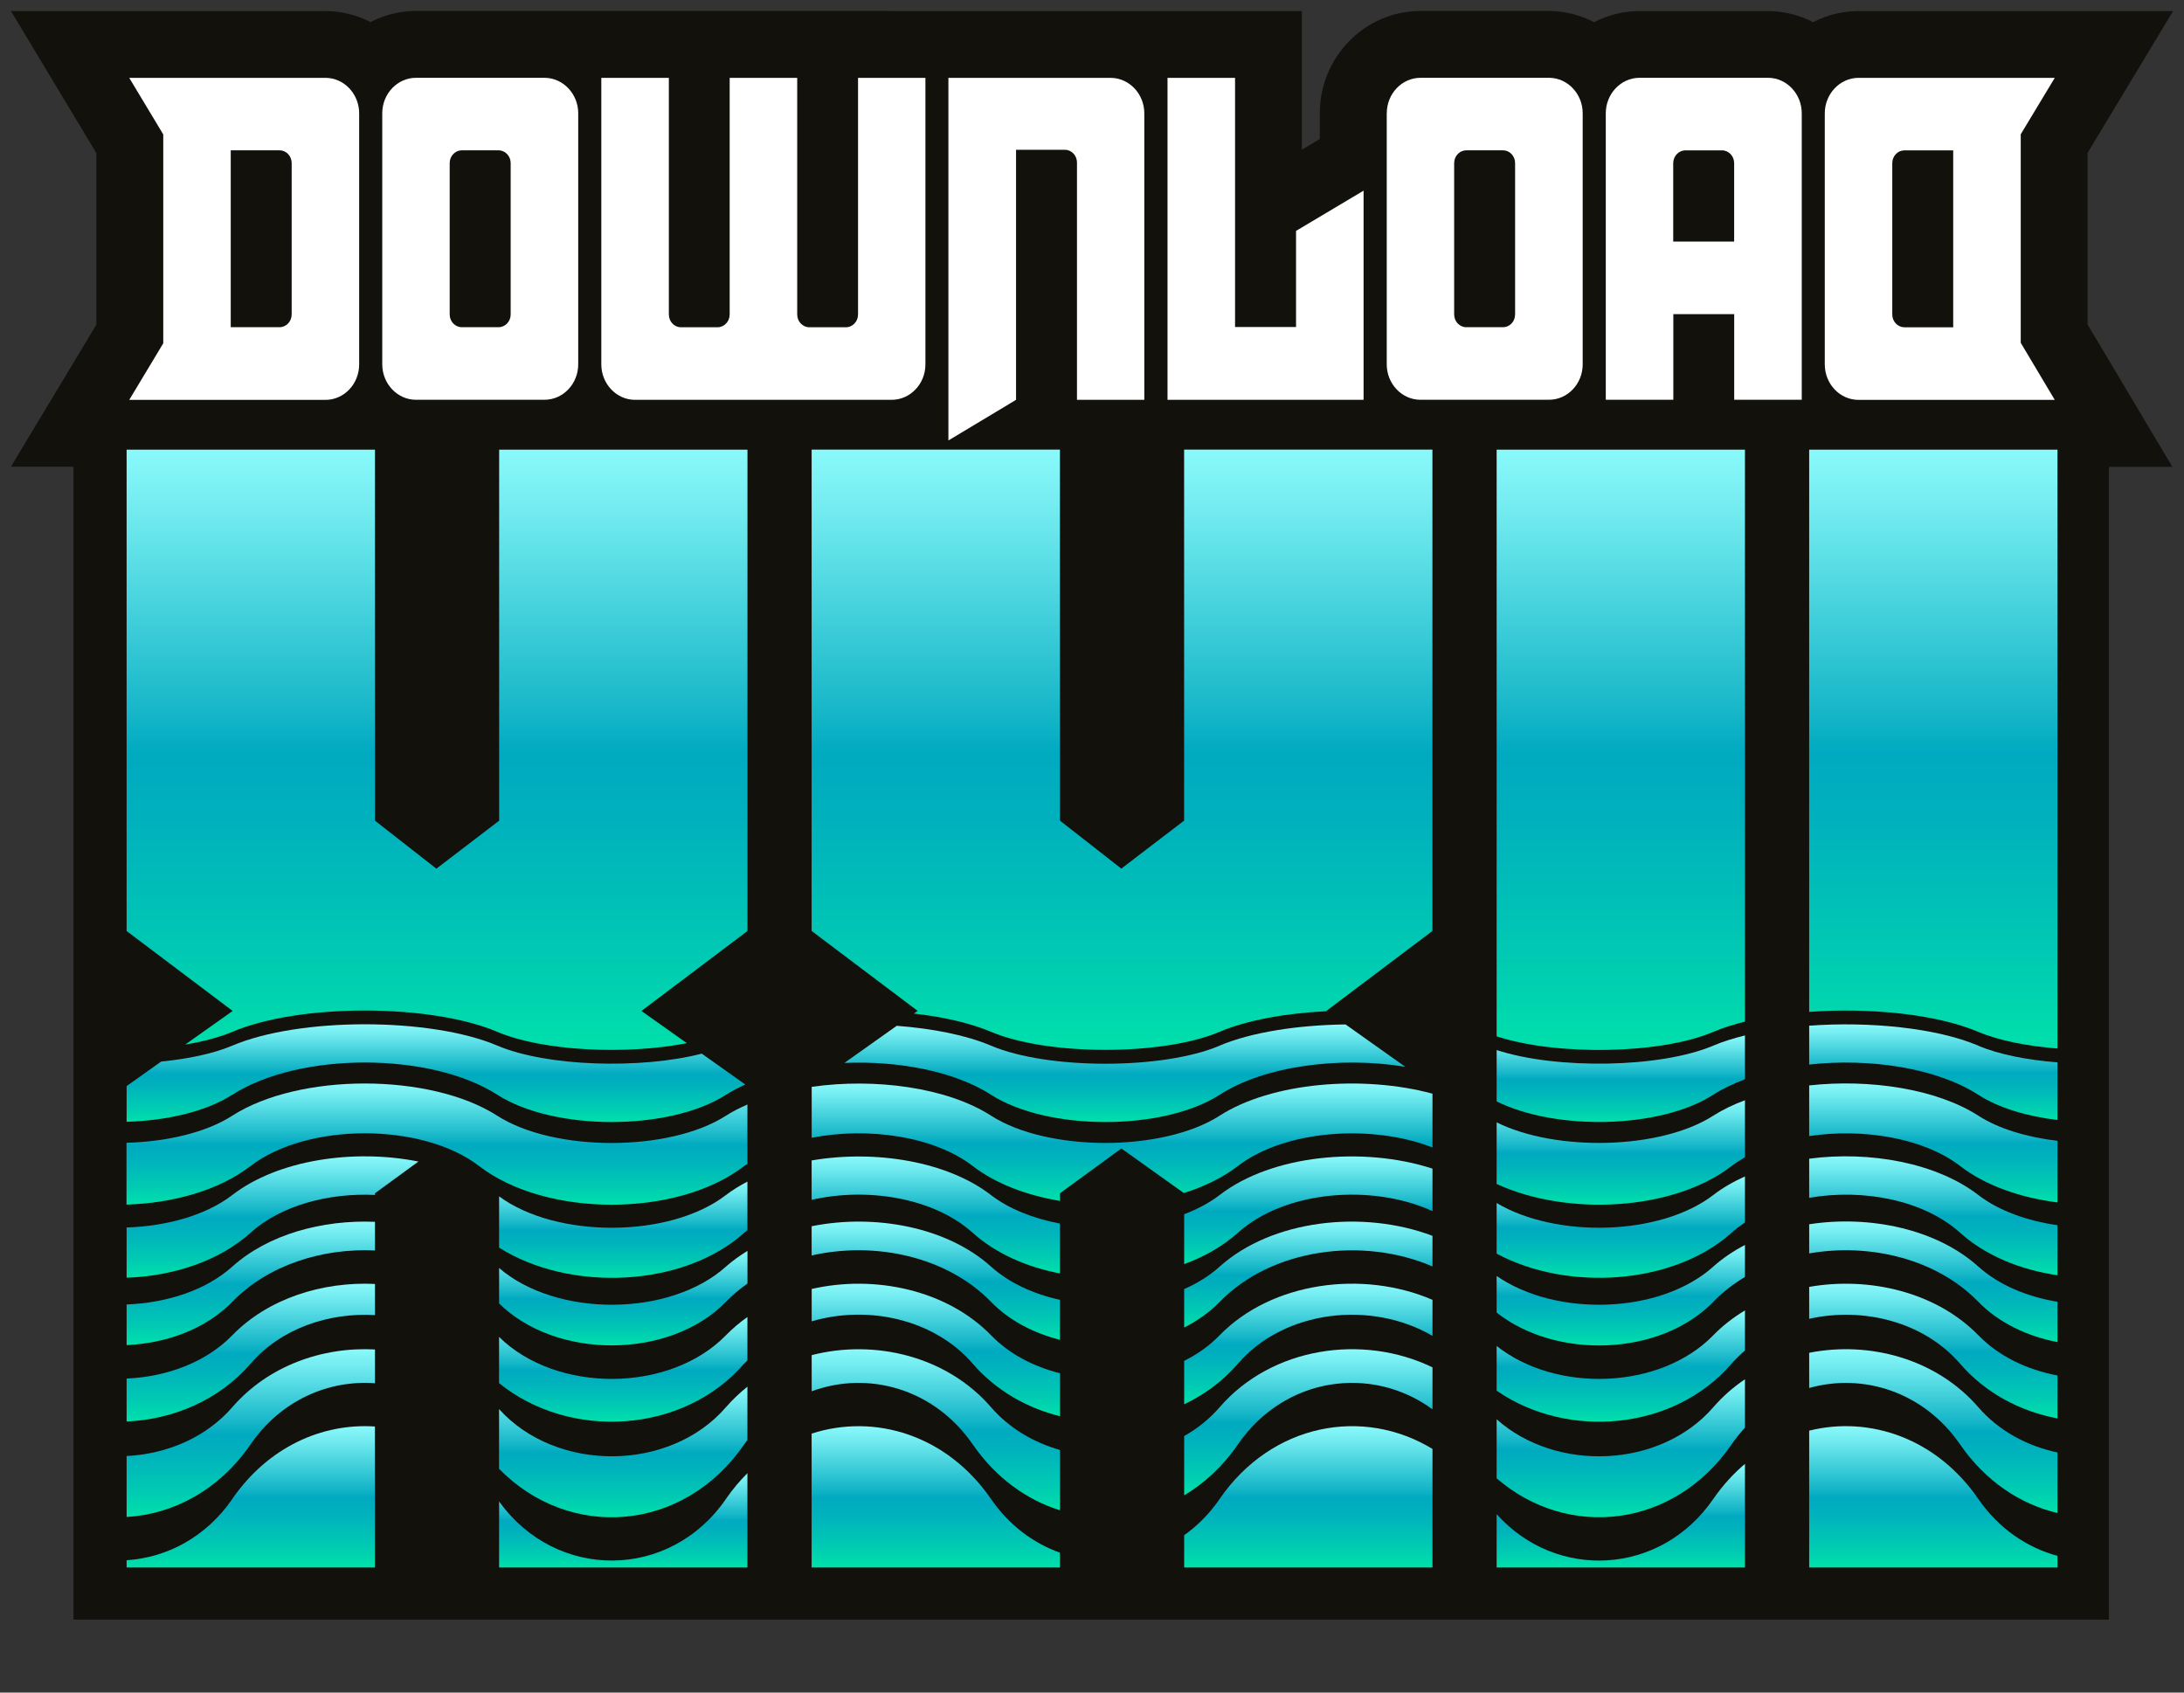
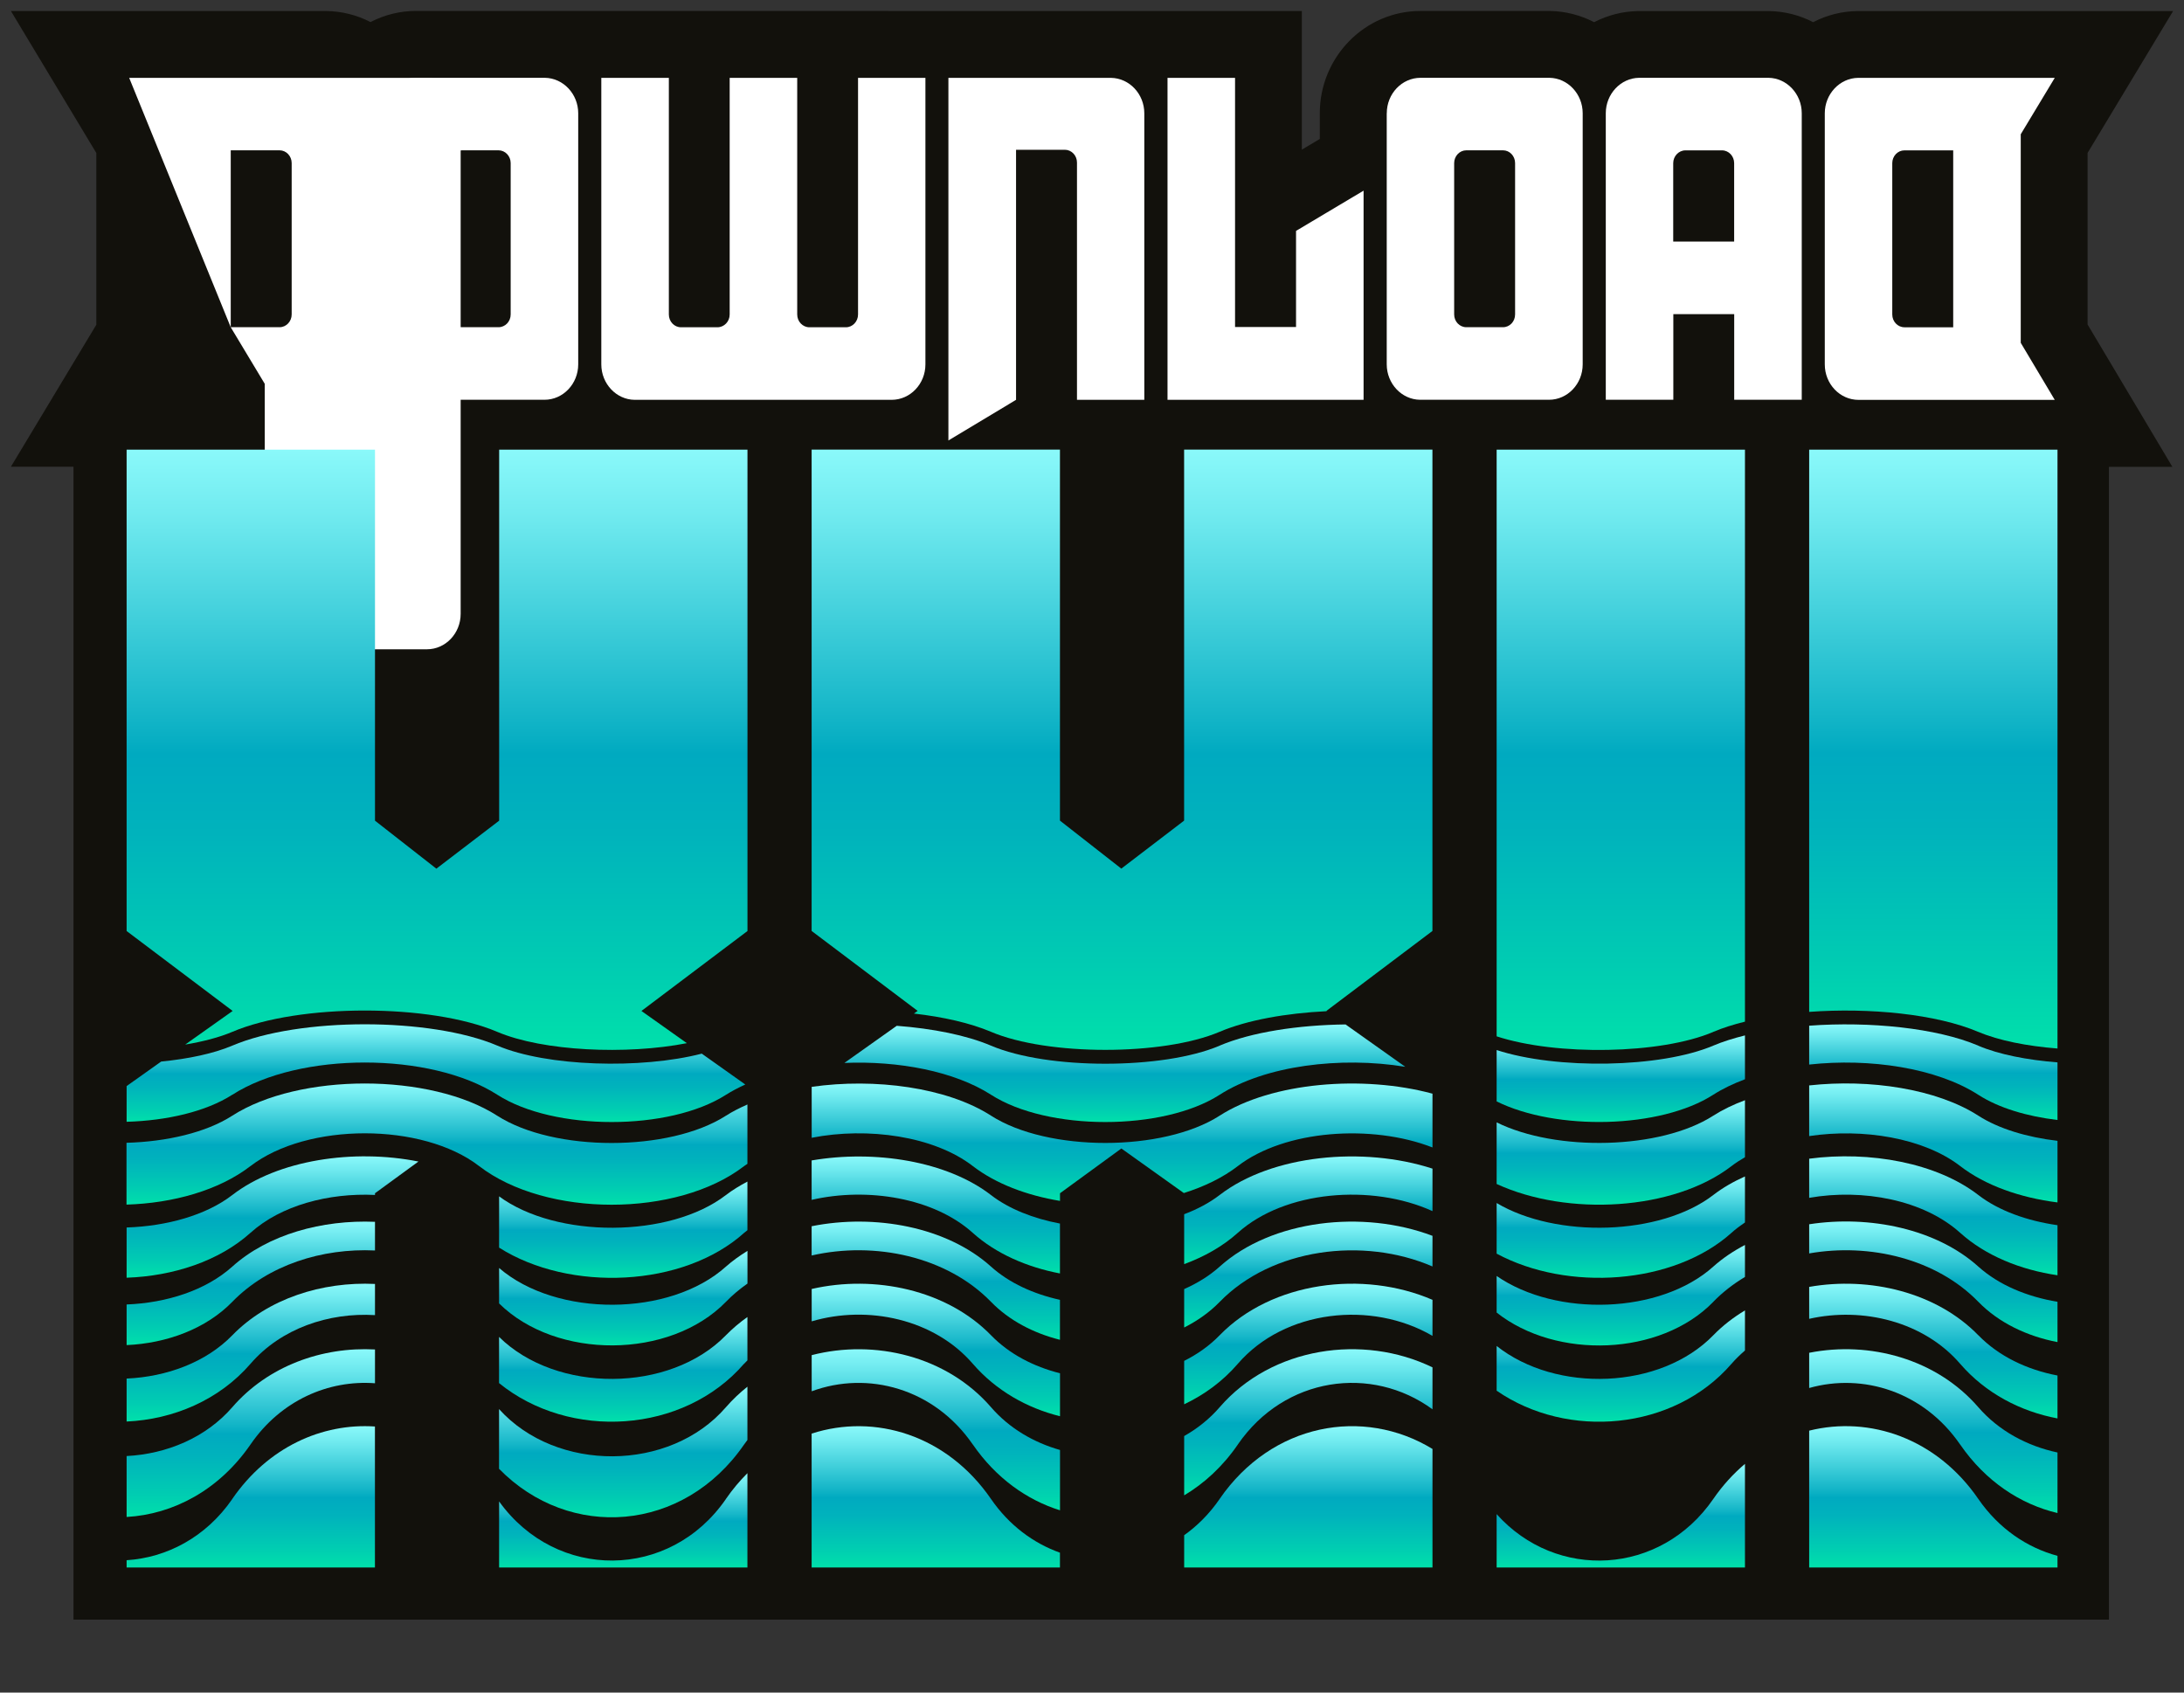
<svg xmlns="http://www.w3.org/2000/svg" id="Layer_1" viewBox="0 0 400 310">
  <rect x="0" y="0" width="400" height="310" fill="#333333" stroke="none" />
  <defs>
    <style>.cls-1{fill:url(#linear-gradient);}.cls-1,.cls-2,.cls-3,.cls-4,.cls-5,.cls-6,.cls-7,.cls-8,.cls-9,.cls-10,.cls-11,.cls-12,.cls-13,.cls-14,.cls-15,.cls-16,.cls-17,.cls-18,.cls-19,.cls-20,.cls-21,.cls-22,.cls-23,.cls-24,.cls-25,.cls-26,.cls-27,.cls-28,.cls-29,.cls-30,.cls-31,.cls-32,.cls-33,.cls-34,.cls-35,.cls-36,.cls-37,.cls-38,.cls-39,.cls-40,.cls-41,.cls-42,.cls-43,.cls-44{stroke-width:0px;}.cls-2{fill:url(#linear-gradient-38);}.cls-3{fill:url(#linear-gradient-33);}.cls-4{fill:url(#linear-gradient-29);}.cls-5{fill:url(#linear-gradient-32);}.cls-6{fill:url(#linear-gradient-30);}.cls-7{fill:url(#linear-gradient-31);}.cls-8{fill:url(#linear-gradient-36);}.cls-9{fill:url(#linear-gradient-39);}.cls-10{fill:url(#linear-gradient-34);}.cls-11{fill:url(#linear-gradient-37);}.cls-12{fill:url(#linear-gradient-35);}.cls-13{fill:url(#linear-gradient-28);}.cls-14{fill:url(#linear-gradient-25);}.cls-15{fill:url(#linear-gradient-11);}.cls-16{fill:url(#linear-gradient-12);}.cls-17{fill:url(#linear-gradient-13);}.cls-18{fill:url(#linear-gradient-10);}.cls-19{fill:url(#linear-gradient-17);}.cls-20{fill:url(#linear-gradient-16);}.cls-21{fill:url(#linear-gradient-19);}.cls-22{fill:url(#linear-gradient-15);}.cls-23{fill:url(#linear-gradient-23);}.cls-24{fill:url(#linear-gradient-21);}.cls-25{fill:url(#linear-gradient-18);}.cls-26{fill:url(#linear-gradient-14);}.cls-27{fill:url(#linear-gradient-22);}.cls-28{fill:url(#linear-gradient-20);}.cls-29{fill:url(#linear-gradient-27);}.cls-30{fill:url(#linear-gradient-24);}.cls-31{fill:url(#linear-gradient-26);}.cls-32{fill:url(#linear-gradient-42);}.cls-33{fill:url(#linear-gradient-40);}.cls-34{fill:url(#linear-gradient-41);}.cls-35{fill:url(#linear-gradient-4);}.cls-36{fill:url(#linear-gradient-2);}.cls-37{fill:url(#linear-gradient-3);}.cls-38{fill:url(#linear-gradient-8);}.cls-39{fill:url(#linear-gradient-9);}.cls-40{fill:url(#linear-gradient-7);}.cls-41{fill:url(#linear-gradient-5);}.cls-42{fill:url(#linear-gradient-6);}.cls-43{fill:#12110c;}.cls-44{fill:#fff;}</style>
    <linearGradient id="linear-gradient" x1="80.03" y1="204.55" x2="80.03" y2="180.06" gradientTransform="translate(0 402) scale(1 -1)" gradientUnits="userSpaceOnUse">
      <stop offset="0" stop-color="#95ffff" />
      <stop offset=".14" stop-color="#70eaef" />
      <stop offset=".44" stop-color="#15b6c8" />
      <stop offset=".5" stop-color="#00aac0" />
      <stop offset=".62" stop-color="#00b3bc" />
      <stop offset=".82" stop-color="#00ccb2" />
      <stop offset=".94" stop-color="#00dfab" />
    </linearGradient>
    <linearGradient id="linear-gradient-2" x1="114.14" y1="161.64" x2="114.14" y2="140.49" gradientTransform="translate(0 402) scale(1 -1)" gradientUnits="userSpaceOnUse">
      <stop offset="0" stop-color="#95ffff" />
      <stop offset=".14" stop-color="#70eaef" />
      <stop offset=".44" stop-color="#15b6c8" />
      <stop offset=".5" stop-color="#00aac0" />
      <stop offset=".62" stop-color="#00b3bc" />
      <stop offset=".82" stop-color="#00ccb2" />
      <stop offset=".94" stop-color="#00dfab" />
    </linearGradient>
    <linearGradient id="linear-gradient-3" x1="49.91" y1="191.2" x2="49.91" y2="166.69" gradientTransform="translate(0 402) scale(1 -1)" gradientUnits="userSpaceOnUse">
      <stop offset="0" stop-color="#95ffff" />
      <stop offset=".14" stop-color="#70eaef" />
      <stop offset=".44" stop-color="#15b6c8" />
      <stop offset=".5" stop-color="#00aac0" />
      <stop offset=".62" stop-color="#00b3bc" />
      <stop offset=".82" stop-color="#00ccb2" />
      <stop offset=".94" stop-color="#00dfab" />
    </linearGradient>
    <linearGradient id="linear-gradient-4" x1="114.15" y1="186.39" x2="114.15" y2="166.94" gradientTransform="translate(0 402) scale(1 -1)" gradientUnits="userSpaceOnUse">
      <stop offset="0" stop-color="#95ffff" />
      <stop offset=".14" stop-color="#70eaef" />
      <stop offset=".44" stop-color="#15b6c8" />
      <stop offset=".5" stop-color="#00aac0" />
      <stop offset=".62" stop-color="#00b3bc" />
      <stop offset=".82" stop-color="#00ccb2" />
      <stop offset=".94" stop-color="#00dfab" />
    </linearGradient>
    <linearGradient id="linear-gradient-5" x1="79.84" y1="215.19" x2="79.84" y2="195.45" gradientTransform="translate(0 402) scale(1 -1)" gradientUnits="userSpaceOnUse">
      <stop offset="0" stop-color="#95ffff" />
      <stop offset=".14" stop-color="#70eaef" />
      <stop offset=".44" stop-color="#15b6c8" />
      <stop offset=".5" stop-color="#00aac0" />
      <stop offset=".62" stop-color="#00b3bc" />
      <stop offset=".82" stop-color="#00ccb2" />
      <stop offset=".94" stop-color="#00dfab" />
    </linearGradient>
    <linearGradient id="linear-gradient-6" x1="114.16" y1="173.68" x2="114.16" y2="154.58" gradientTransform="translate(0 402) scale(1 -1)" gradientUnits="userSpaceOnUse">
      <stop offset="0" stop-color="#95ffff" />
      <stop offset=".14" stop-color="#70eaef" />
      <stop offset=".44" stop-color="#15b6c8" />
      <stop offset=".5" stop-color="#00aac0" />
      <stop offset=".62" stop-color="#00b3bc" />
      <stop offset=".82" stop-color="#00ccb2" />
      <stop offset=".94" stop-color="#00dfab" />
    </linearGradient>
    <linearGradient id="linear-gradient-7" x1="45.94" y1="156.26" x2="45.94" y2="122.38" gradientTransform="translate(0 402) scale(1 -1)" gradientUnits="userSpaceOnUse">
      <stop offset="0" stop-color="#95ffff" />
      <stop offset=".14" stop-color="#70eaef" />
      <stop offset=".44" stop-color="#15b6c8" />
      <stop offset=".5" stop-color="#00aac0" />
      <stop offset=".62" stop-color="#00b3bc" />
      <stop offset=".82" stop-color="#00ccb2" />
      <stop offset=".94" stop-color="#00dfab" />
    </linearGradient>
    <linearGradient id="linear-gradient-8" x1="80.05" y1="324.56" x2="80.05" y2="203.34" gradientTransform="translate(0 402) scale(1 -1)" gradientUnits="userSpaceOnUse">
      <stop offset="0" stop-color="#95ffff" />
      <stop offset=".14" stop-color="#70eaef" />
      <stop offset=".44" stop-color="#15b6c8" />
      <stop offset=".5" stop-color="#00aac0" />
      <stop offset=".62" stop-color="#00b3bc" />
      <stop offset=".82" stop-color="#00ccb2" />
      <stop offset=".94" stop-color="#00dfab" />
    </linearGradient>
    <linearGradient id="linear-gradient-9" x1="45.93" y1="141.95" x2="45.93" y2="113.41" gradientTransform="translate(0 402) scale(1 -1)" gradientUnits="userSpaceOnUse">
      <stop offset="0" stop-color="#95ffff" />
      <stop offset=".14" stop-color="#70eaef" />
      <stop offset=".44" stop-color="#15b6c8" />
      <stop offset=".5" stop-color="#00aac0" />
      <stop offset=".62" stop-color="#00b3bc" />
      <stop offset=".82" stop-color="#00ccb2" />
      <stop offset=".94" stop-color="#00dfab" />
    </linearGradient>
    <linearGradient id="linear-gradient-10" x1="45.94" y1="179.26" x2="45.94" y2="154.33" gradientTransform="translate(0 402) scale(1 -1)" gradientUnits="userSpaceOnUse">
      <stop offset="0" stop-color="#95ffff" />
      <stop offset=".14" stop-color="#70eaef" />
      <stop offset=".44" stop-color="#15b6c8" />
      <stop offset=".5" stop-color="#00aac0" />
      <stop offset=".62" stop-color="#00b3bc" />
      <stop offset=".82" stop-color="#00ccb2" />
      <stop offset=".94" stop-color="#00dfab" />
    </linearGradient>
    <linearGradient id="linear-gradient-11" x1="114.15" y1="132.96" x2="114.15" y2="113.91" gradientTransform="translate(0 402) scale(1 -1)" gradientUnits="userSpaceOnUse">
      <stop offset="0" stop-color="#95ffff" />
      <stop offset=".14" stop-color="#70eaef" />
      <stop offset=".44" stop-color="#15b6c8" />
      <stop offset=".5" stop-color="#00aac0" />
      <stop offset=".62" stop-color="#00b3bc" />
      <stop offset=".82" stop-color="#00ccb2" />
      <stop offset=".94" stop-color="#00dfab" />
    </linearGradient>
    <linearGradient id="linear-gradient-12" x1="45.94" y1="168.01" x2="45.94" y2="140.18" gradientTransform="translate(0 402) scale(1 -1)" gradientUnits="userSpaceOnUse">
      <stop offset="0" stop-color="#95ffff" />
      <stop offset=".14" stop-color="#70eaef" />
      <stop offset=".44" stop-color="#15b6c8" />
      <stop offset=".5" stop-color="#00aac0" />
      <stop offset=".62" stop-color="#00b3bc" />
      <stop offset=".82" stop-color="#00ccb2" />
      <stop offset=".94" stop-color="#00dfab" />
    </linearGradient>
    <linearGradient id="linear-gradient-13" x1="114.14" y1="149.1" x2="114.14" y2="122.73" gradientTransform="translate(0 402) scale(1 -1)" gradientUnits="userSpaceOnUse">
      <stop offset="0" stop-color="#95ffff" />
      <stop offset=".14" stop-color="#70eaef" />
      <stop offset=".44" stop-color="#15b6c8" />
      <stop offset=".5" stop-color="#00aac0" />
      <stop offset=".62" stop-color="#00b3bc" />
      <stop offset=".82" stop-color="#00ccb2" />
      <stop offset=".94" stop-color="#00dfab" />
    </linearGradient>
    <linearGradient id="linear-gradient-14" x1="296.85" y1="201.34" x2="296.85" y2="180.25" gradientTransform="translate(0 402) scale(1 -1)" gradientUnits="userSpaceOnUse">
      <stop offset="0" stop-color="#95ffff" />
      <stop offset=".14" stop-color="#70eaef" />
      <stop offset=".44" stop-color="#15b6c8" />
      <stop offset=".5" stop-color="#00aac0" />
      <stop offset=".62" stop-color="#00b3bc" />
      <stop offset=".82" stop-color="#00ccb2" />
      <stop offset=".94" stop-color="#00dfab" />
    </linearGradient>
    <linearGradient id="linear-gradient-15" x1="296.85" y1="162.9" x2="296.85" y2="140.42" gradientTransform="translate(0 402) scale(1 -1)" gradientUnits="userSpaceOnUse">
      <stop offset="0" stop-color="#95ffff" />
      <stop offset=".14" stop-color="#70eaef" />
      <stop offset=".44" stop-color="#15b6c8" />
      <stop offset=".5" stop-color="#00aac0" />
      <stop offset=".62" stop-color="#00b3bc" />
      <stop offset=".82" stop-color="#00ccb2" />
      <stop offset=".94" stop-color="#00dfab" />
    </linearGradient>
    <linearGradient id="linear-gradient-16" x1="296.85" y1="187.36" x2="296.85" y2="166.88" gradientTransform="translate(0 402) scale(1 -1)" gradientUnits="userSpaceOnUse">
      <stop offset="0" stop-color="#95ffff" />
      <stop offset=".14" stop-color="#70eaef" />
      <stop offset=".44" stop-color="#15b6c8" />
      <stop offset=".5" stop-color="#00aac0" />
      <stop offset=".62" stop-color="#00b3bc" />
      <stop offset=".82" stop-color="#00ccb2" />
      <stop offset=".94" stop-color="#00dfab" />
    </linearGradient>
    <linearGradient id="linear-gradient-17" x1="296.85" y1="174.8" x2="296.85" y2="154.51" gradientTransform="translate(0 402) scale(1 -1)" gradientUnits="userSpaceOnUse">
      <stop offset="0" stop-color="#95ffff" />
      <stop offset=".14" stop-color="#70eaef" />
      <stop offset=".44" stop-color="#15b6c8" />
      <stop offset=".5" stop-color="#00aac0" />
      <stop offset=".62" stop-color="#00b3bc" />
      <stop offset=".82" stop-color="#00ccb2" />
      <stop offset=".94" stop-color="#00dfab" />
    </linearGradient>
    <linearGradient id="linear-gradient-18" x1="296.85" y1="324.56" x2="296.85" y2="203.34" gradientTransform="translate(0 402) scale(1 -1)" gradientUnits="userSpaceOnUse">
      <stop offset="0" stop-color="#95ffff" />
      <stop offset=".14" stop-color="#70eaef" />
      <stop offset=".44" stop-color="#15b6c8" />
      <stop offset=".5" stop-color="#00aac0" />
      <stop offset=".62" stop-color="#00b3bc" />
      <stop offset=".82" stop-color="#00ccb2" />
      <stop offset=".94" stop-color="#00dfab" />
    </linearGradient>
    <linearGradient id="linear-gradient-19" x1="296.85" y1="134.74" x2="296.85" y2="113.81" gradientTransform="translate(0 402) scale(1 -1)" gradientUnits="userSpaceOnUse">
      <stop offset="0" stop-color="#95ffff" />
      <stop offset=".14" stop-color="#70eaef" />
      <stop offset=".44" stop-color="#15b6c8" />
      <stop offset=".5" stop-color="#00aac0" />
      <stop offset=".62" stop-color="#00b3bc" />
      <stop offset=".82" stop-color="#00ccb2" />
      <stop offset=".94" stop-color="#00dfab" />
    </linearGradient>
    <linearGradient id="linear-gradient-20" x1="296.85" y1="213.06" x2="296.85" y2="195.57" gradientTransform="translate(0 402) scale(1 -1)" gradientUnits="userSpaceOnUse">
      <stop offset="0" stop-color="#95ffff" />
      <stop offset=".14" stop-color="#70eaef" />
      <stop offset=".44" stop-color="#15b6c8" />
      <stop offset=".5" stop-color="#00aac0" />
      <stop offset=".62" stop-color="#00b3bc" />
      <stop offset=".82" stop-color="#00ccb2" />
      <stop offset=".94" stop-color="#00dfab" />
    </linearGradient>
    <linearGradient id="linear-gradient-21" x1="296.85" y1="150.52" x2="296.85" y2="122.66" gradientTransform="translate(0 402) scale(1 -1)" gradientUnits="userSpaceOnUse">
      <stop offset="0" stop-color="#95ffff" />
      <stop offset=".14" stop-color="#70eaef" />
      <stop offset=".44" stop-color="#15b6c8" />
      <stop offset=".5" stop-color="#00aac0" />
      <stop offset=".62" stop-color="#00b3bc" />
      <stop offset=".82" stop-color="#00ccb2" />
      <stop offset=".94" stop-color="#00dfab" />
    </linearGradient>
    <linearGradient id="linear-gradient-22" x1="354.09" y1="179.27" x2="354.09" y2="154.91" gradientTransform="translate(0 402) scale(1 -1)" gradientUnits="userSpaceOnUse">
      <stop offset="0" stop-color="#95ffff" />
      <stop offset=".14" stop-color="#70eaef" />
      <stop offset=".44" stop-color="#15b6c8" />
      <stop offset=".5" stop-color="#00aac0" />
      <stop offset=".62" stop-color="#00b3bc" />
      <stop offset=".82" stop-color="#00ccb2" />
      <stop offset=".94" stop-color="#00dfab" />
    </linearGradient>
    <linearGradient id="linear-gradient-23" x1="354.09" y1="324.55" x2="354.09" y2="203.61" gradientTransform="translate(0 402) scale(1 -1)" gradientUnits="userSpaceOnUse">
      <stop offset="0" stop-color="#95ffff" />
      <stop offset=".14" stop-color="#70eaef" />
      <stop offset=".44" stop-color="#15b6c8" />
      <stop offset=".5" stop-color="#00aac0" />
      <stop offset=".62" stop-color="#00b3bc" />
      <stop offset=".82" stop-color="#00ccb2" />
      <stop offset=".94" stop-color="#00dfab" />
    </linearGradient>
    <linearGradient id="linear-gradient-24" x1="354.09" y1="156.24" x2="354.09" y2="123.14" gradientTransform="translate(0 402) scale(1 -1)" gradientUnits="userSpaceOnUse">
      <stop offset="0" stop-color="#95ffff" />
      <stop offset=".14" stop-color="#70eaef" />
      <stop offset=".44" stop-color="#15b6c8" />
      <stop offset=".5" stop-color="#00aac0" />
      <stop offset=".62" stop-color="#00b3bc" />
      <stop offset=".82" stop-color="#00ccb2" />
      <stop offset=".94" stop-color="#00dfab" />
    </linearGradient>
    <linearGradient id="linear-gradient-25" x1="354.09" y1="167.99" x2="354.09" y2="140.78" gradientTransform="translate(0 402) scale(1 -1)" gradientUnits="userSpaceOnUse">
      <stop offset="0" stop-color="#95ffff" />
      <stop offset=".14" stop-color="#70eaef" />
      <stop offset=".44" stop-color="#15b6c8" />
      <stop offset=".5" stop-color="#00aac0" />
      <stop offset=".62" stop-color="#00b3bc" />
      <stop offset=".82" stop-color="#00ccb2" />
      <stop offset=".94" stop-color="#00dfab" />
    </linearGradient>
    <linearGradient id="linear-gradient-26" x1="354.09" y1="191.19" x2="354.09" y2="167.17" gradientTransform="translate(0 402) scale(1 -1)" gradientUnits="userSpaceOnUse">
      <stop offset="0" stop-color="#95ffff" />
      <stop offset=".14" stop-color="#70eaef" />
      <stop offset=".44" stop-color="#15b6c8" />
      <stop offset=".5" stop-color="#00aac0" />
      <stop offset=".62" stop-color="#00b3bc" />
      <stop offset=".82" stop-color="#00ccb2" />
      <stop offset=".94" stop-color="#00dfab" />
    </linearGradient>
    <linearGradient id="linear-gradient-27" x1="354.09" y1="141.95" x2="354.09" y2="113.41" gradientTransform="translate(0 402) scale(1 -1)" gradientUnits="userSpaceOnUse">
      <stop offset="0" stop-color="#95ffff" />
      <stop offset=".14" stop-color="#70eaef" />
      <stop offset=".44" stop-color="#15b6c8" />
      <stop offset=".5" stop-color="#00aac0" />
      <stop offset=".62" stop-color="#00b3bc" />
      <stop offset=".82" stop-color="#00ccb2" />
      <stop offset=".94" stop-color="#00dfab" />
    </linearGradient>
    <linearGradient id="linear-gradient-28" x1="354.09" y1="215.17" x2="354.09" y2="195.86" gradientTransform="translate(0 402) scale(1 -1)" gradientUnits="userSpaceOnUse">
      <stop offset="0" stop-color="#95ffff" />
      <stop offset=".14" stop-color="#70eaef" />
      <stop offset=".44" stop-color="#15b6c8" />
      <stop offset=".5" stop-color="#00aac0" />
      <stop offset=".62" stop-color="#00b3bc" />
      <stop offset=".82" stop-color="#00ccb2" />
      <stop offset=".94" stop-color="#00dfab" />
    </linearGradient>
    <linearGradient id="linear-gradient-29" x1="354.09" y1="204.53" x2="354.09" y2="180.5" gradientTransform="translate(0 402) scale(1 -1)" gradientUnits="userSpaceOnUse">
      <stop offset="0" stop-color="#95ffff" />
      <stop offset=".14" stop-color="#70eaef" />
      <stop offset=".44" stop-color="#15b6c8" />
      <stop offset=".5" stop-color="#00aac0" />
      <stop offset=".62" stop-color="#00b3bc" />
      <stop offset=".82" stop-color="#00ccb2" />
      <stop offset=".94" stop-color="#00dfab" />
    </linearGradient>
    <linearGradient id="linear-gradient-30" x1="239.62" y1="179.13" x2="239.62" y2="157.75" gradientTransform="translate(0 402) scale(1 -1)" gradientUnits="userSpaceOnUse">
      <stop offset="0" stop-color="#95ffff" />
      <stop offset=".14" stop-color="#70eaef" />
      <stop offset=".44" stop-color="#15b6c8" />
      <stop offset=".5" stop-color="#00aac0" />
      <stop offset=".62" stop-color="#00b3bc" />
      <stop offset=".82" stop-color="#00ccb2" />
      <stop offset=".94" stop-color="#00dfab" />
    </linearGradient>
    <linearGradient id="linear-gradient-31" x1="171.39" y1="179.23" x2="171.39" y2="155.35" gradientTransform="translate(0 402) scale(1 -1)" gradientUnits="userSpaceOnUse">
      <stop offset="0" stop-color="#95ffff" />
      <stop offset=".14" stop-color="#70eaef" />
      <stop offset=".44" stop-color="#15b6c8" />
      <stop offset=".5" stop-color="#00aac0" />
      <stop offset=".62" stop-color="#00b3bc" />
      <stop offset=".82" stop-color="#00ccb2" />
      <stop offset=".94" stop-color="#00dfab" />
    </linearGradient>
    <linearGradient id="linear-gradient-32" x1="205.51" y1="204.5" x2="205.51" y2="180.81" gradientTransform="translate(0 402) scale(1 -1)" gradientUnits="userSpaceOnUse">
      <stop offset="0" stop-color="#95ffff" />
      <stop offset=".14" stop-color="#70eaef" />
      <stop offset=".44" stop-color="#15b6c8" />
      <stop offset=".5" stop-color="#00aac0" />
      <stop offset=".62" stop-color="#00b3bc" />
      <stop offset=".82" stop-color="#00ccb2" />
      <stop offset=".94" stop-color="#00dfab" />
    </linearGradient>
    <linearGradient id="linear-gradient-33" x1="171.4" y1="167.97" x2="171.4" y2="141.2" gradientTransform="translate(0 402) scale(1 -1)" gradientUnits="userSpaceOnUse">
      <stop offset="0" stop-color="#95ffff" />
      <stop offset=".14" stop-color="#70eaef" />
      <stop offset=".44" stop-color="#15b6c8" />
      <stop offset=".5" stop-color="#00aac0" />
      <stop offset=".62" stop-color="#00b3bc" />
      <stop offset=".82" stop-color="#00ccb2" />
      <stop offset=".94" stop-color="#00dfab" />
    </linearGradient>
    <linearGradient id="linear-gradient-34" x1="239.62" y1="191.07" x2="239.62" y2="169.32" gradientTransform="translate(0 402) scale(1 -1)" gradientUnits="userSpaceOnUse">
      <stop offset="0" stop-color="#95ffff" />
      <stop offset=".14" stop-color="#70eaef" />
      <stop offset=".44" stop-color="#15b6c8" />
      <stop offset=".5" stop-color="#00aac0" />
      <stop offset=".62" stop-color="#00b3bc" />
      <stop offset=".82" stop-color="#00ccb2" />
      <stop offset=".94" stop-color="#00dfab" />
    </linearGradient>
    <linearGradient id="linear-gradient-35" x1="171.39" y1="191.15" x2="171.39" y2="167.52" gradientTransform="translate(0 402) scale(1 -1)" gradientUnits="userSpaceOnUse">
      <stop offset="0" stop-color="#95ffff" />
      <stop offset=".14" stop-color="#70eaef" />
      <stop offset=".44" stop-color="#15b6c8" />
      <stop offset=".5" stop-color="#00aac0" />
      <stop offset=".62" stop-color="#00b3bc" />
      <stop offset=".82" stop-color="#00ccb2" />
      <stop offset=".94" stop-color="#00dfab" />
    </linearGradient>
    <linearGradient id="linear-gradient-36" x1="171.4" y1="156.21" x2="171.4" y2="123.67" gradientTransform="translate(0 402) scale(1 -1)" gradientUnits="userSpaceOnUse">
      <stop offset="0" stop-color="#95ffff" />
      <stop offset=".14" stop-color="#70eaef" />
      <stop offset=".44" stop-color="#15b6c8" />
      <stop offset=".5" stop-color="#00aac0" />
      <stop offset=".62" stop-color="#00b3bc" />
      <stop offset=".82" stop-color="#00ccb2" />
      <stop offset=".94" stop-color="#00dfab" />
    </linearGradient>
    <linearGradient id="linear-gradient-37" x1="205.5" y1="324.56" x2="205.5" y2="203.34" gradientTransform="translate(0 402) scale(1 -1)" gradientUnits="userSpaceOnUse">
      <stop offset="0" stop-color="#95ffff" />
      <stop offset=".14" stop-color="#70eaef" />
      <stop offset=".44" stop-color="#15b6c8" />
      <stop offset=".5" stop-color="#00aac0" />
      <stop offset=".62" stop-color="#00b3bc" />
      <stop offset=".82" stop-color="#00ccb2" />
      <stop offset=".94" stop-color="#00dfab" />
    </linearGradient>
    <linearGradient id="linear-gradient-38" x1="171.39" y1="141.95" x2="171.39" y2="113.41" gradientTransform="translate(0 402) scale(1 -1)" gradientUnits="userSpaceOnUse">
      <stop offset="0" stop-color="#95ffff" />
      <stop offset=".14" stop-color="#70eaef" />
      <stop offset=".44" stop-color="#15b6c8" />
      <stop offset=".5" stop-color="#00aac0" />
      <stop offset=".62" stop-color="#00b3bc" />
      <stop offset=".82" stop-color="#00ccb2" />
      <stop offset=".94" stop-color="#00dfab" />
    </linearGradient>
    <linearGradient id="linear-gradient-39" x1="239.62" y1="156.09" x2="239.62" y2="126.58" gradientTransform="translate(0 402) scale(1 -1)" gradientUnits="userSpaceOnUse">
      <stop offset="0" stop-color="#95ffff" />
      <stop offset=".14" stop-color="#70eaef" />
      <stop offset=".44" stop-color="#15b6c8" />
      <stop offset=".5" stop-color="#00aac0" />
      <stop offset=".62" stop-color="#00b3bc" />
      <stop offset=".82" stop-color="#00ccb2" />
      <stop offset=".94" stop-color="#00dfab" />
    </linearGradient>
    <linearGradient id="linear-gradient-40" x1="239.62" y1="141.95" x2="239.62" y2="113.41" gradientTransform="translate(0 402) scale(1 -1)" gradientUnits="userSpaceOnUse">
      <stop offset="0" stop-color="#95ffff" />
      <stop offset=".14" stop-color="#70eaef" />
      <stop offset=".44" stop-color="#15b6c8" />
      <stop offset=".5" stop-color="#00aac0" />
      <stop offset=".62" stop-color="#00b3bc" />
      <stop offset=".82" stop-color="#00ccb2" />
      <stop offset=".94" stop-color="#00dfab" />
    </linearGradient>
    <linearGradient id="linear-gradient-41" x1="239.62" y1="167.87" x2="239.62" y2="143.52" gradientTransform="translate(0 402) scale(1 -1)" gradientUnits="userSpaceOnUse">
      <stop offset="0" stop-color="#95ffff" />
      <stop offset=".14" stop-color="#70eaef" />
      <stop offset=".44" stop-color="#15b6c8" />
      <stop offset=".5" stop-color="#00aac0" />
      <stop offset=".62" stop-color="#00b3bc" />
      <stop offset=".82" stop-color="#00ccb2" />
      <stop offset=".94" stop-color="#00dfab" />
    </linearGradient>
    <linearGradient id="linear-gradient-42" x1="206.02" y1="215.16" x2="206.02" y2="195.45" gradientTransform="translate(0 402) scale(1 -1)" gradientUnits="userSpaceOnUse">
      <stop offset="0" stop-color="#95ffff" />
      <stop offset=".14" stop-color="#70eaef" />
      <stop offset=".44" stop-color="#15b6c8" />
      <stop offset=".5" stop-color="#00aac0" />
      <stop offset=".62" stop-color="#00b3bc" />
      <stop offset=".82" stop-color="#00ccb2" />
      <stop offset=".94" stop-color="#00dfab" />
    </linearGradient>
  </defs>
  <rect class="cls-43" x="13.46" y="82.99" width="372.79" height="213.65" />
  <path class="cls-43" d="m161.46,85.48h-45.38c-2.8-.04-5.57-.75-8.07-2.04-2.58,1.33-5.43,2.03-8.3,2.03h-23.75c-2.8-.04-5.55-.74-8.05-2.03-2.58,1.33-5.43,2.04-8.31,2.04H2l15.64-26v-31.46L2,2.02h57.8c2.8.04,5.56.73,8.06,2.02,2.58-1.34,5.44-2.04,8.32-2.04l162.25.02v25.39l3.29-1.96v-4.69c0-10.34,8.27-18.75,18.43-18.75h23.76c2.8.05,5.56.76,8.06,2.05,2.49-1.29,5.25-1.99,8.03-2.03h24.03c2.8.04,5.56.74,8.05,2.03,2.5-1.3,5.27-2,8.06-2.03h57.86l-15.66,25.98v31.42l15.53,26.07h-208.4l-28.01,16.84v-16.86Z" />
  <polygon class="cls-44" points="213.83 14.26 213.83 73.23 249.74 73.23 249.74 34.92 237.37 42.29 237.37 59.89 226.2 59.89 226.2 14.26 213.83 14.26" />
  <path class="cls-44" d="m266.33,57.59v-27.72c0-1.29,1-2.34,2.23-2.34h6.71c1.23,0,2.22,1.05,2.22,2.34v27.72c0,1.3-.99,2.34-2.22,2.34h-6.71c-1.23,0-2.23-1.04-2.23-2.34m-12.35-36.85v45.99c0,3.53,2.73,6.45,6.1,6.49h23.61c3.41,0,6.18-2.91,6.18-6.49V20.74c0-3.53-2.73-6.44-6.09-6.49h-23.6c-3.42,0-6.19,2.91-6.19,6.49" />
  <path class="cls-44" d="m348.79,59.94c-1.22,0-2.22-1.05-2.22-2.34v-27.72c0-1.29,1-2.34,2.22-2.34h8.94v32.41h-8.94Zm-8.48-45.68c-3.36.04-6.1,2.96-6.1,6.49v45.99c0,3.59,2.77,6.5,6.19,6.5h35.93l-6.23-10.45V24.59l6.23-10.33s-36.02,0-36.02,0Z" />
  <path class="cls-44" d="m173.71,80.67l12.38-7.44V27.43h8.94c1.22,0,2.22,1.05,2.22,2.34v43.46h12.33V20.75c0-3.53-2.73-6.44-6.1-6.49h-29.78v66.41h0Z" />
  <path class="cls-44" d="m157.15,14.26v43.34c0,1.29-1,2.34-2.22,2.34h-6.69c-1.23,0-2.23-1.05-2.23-2.34V14.26h-12.37v43.34c0,1.29-1.01,2.34-2.24,2.34h-6.68c-1.23,0-2.22-1.05-2.22-2.34V14.26h-12.37v52.48c0,3.53,2.73,6.45,6.1,6.49h47.07c3.41,0,6.19-2.91,6.19-6.49V14.26h-12.34Z" />
  <path class="cls-44" d="m306.45,44.24v-14.36c0-1.28,1.01-2.34,2.23-2.34h6.71c1.23,0,2.22,1.06,2.22,2.34v14.36h-11.17.01Zm-6.26-29.99c-3.36.05-6.09,2.96-6.09,6.49v52.48h12.37v-15.68h11.15v15.68h12.37V20.74c0-3.53-2.73-6.44-6.09-6.49h-23.71Z" />
-   <path class="cls-44" d="m42.26,59.94V27.53h8.94c1.22,0,2.22,1.05,2.22,2.34v27.72c0,1.29-1,2.34-2.22,2.34h-8.94ZM23.67,14.26l6.23,10.36v38.26l-6.23,10.36h35.93c3.41,0,6.18-2.91,6.18-6.5V20.75c0-3.53-2.73-6.45-6.1-6.49H23.66h0Z" />
+   <path class="cls-44" d="m42.26,59.94V27.53h8.94c1.22,0,2.22,1.05,2.22,2.34v27.72c0,1.29-1,2.34-2.22,2.34h-8.94Zl6.23,10.36v38.26l-6.23,10.36h35.93c3.41,0,6.18-2.91,6.18-6.5V20.75c0-3.53-2.73-6.45-6.1-6.49H23.66h0Z" />
  <path class="cls-44" d="m82.36,57.59v-27.72c0-1.29,1-2.34,2.23-2.34h6.71c1.23,0,2.23,1.05,2.23,2.34v27.72c0,1.3-1,2.34-2.23,2.34h-6.71c-1.23,0-2.23-1.04-2.23-2.34m-12.35-36.85v45.99c0,3.53,2.73,6.45,6.1,6.49h23.61c3.4,0,6.18-2.91,6.18-6.49V20.74c0-3.53-2.74-6.44-6.1-6.49h-23.6c-3.41,0-6.19,2.91-6.19,6.49" />
  <path class="cls-1" d="m45.88,213.57c10.37-8,31.5-8,41.87,0,12.25,9.44,36.3,9.44,48.54,0,.19-.15.41-.27.6-.41v-10.87c-1.4.62-2.74,1.29-3.94,2.06-10.38,6.66-31.5,6.66-41.88,0-12.25-7.87-36.29-7.87-48.54,0-4.84,3.11-12.02,4.75-19.36,4.96v11.32c8.54-.26,16.92-2.61,22.69-7.05h.02Z" />
  <path class="cls-36" d="m136.29,249.78c.19-.22.41-.41.6-.62v-7.94c-1.41.99-2.73,2.11-3.94,3.34-10.27,10.56-31.06,10.65-41.55.3v8.46c12.91,10.49,33.76,9.31,44.88-3.55h0Z" />
  <path class="cls-37" d="m45.88,225.79c5.59-5.03,14.32-7.33,22.8-6.93v-.31l7.96-5.81c-11.85-2.36-25.72-.33-34.09,6.13-4.84,3.73-12.02,5.7-19.36,5.95v9.2c8.54-.3,16.92-3.04,22.69-8.23h0Z" />
  <path class="cls-35" d="m91.41,219.1v9.41c12.91,8.18,33.75,7.3,44.88-2.71.19-.17.41-.32.6-.48v-8.91c-1.4.74-2.74,1.55-3.94,2.47-10.27,7.92-31.06,7.98-41.55.23h0Z" />
  <path class="cls-41" d="m42.55,200.51c12.25-7.87,36.29-7.87,48.54,0,10.38,6.66,31.5,6.66,41.88,0,1.08-.69,2.28-1.3,3.53-1.88l-7.97-5.65c-11.14,2.87-28.38,2.38-37.44-1.47-12.25-5.21-36.29-5.21-48.54,0-3.43,1.46-8.03,2.42-13.03,2.92l-6.33,4.49v6.54c7.33-.21,14.52-1.85,19.36-4.96h0Z" />
  <path class="cls-42" d="m91.41,232.24v6.49c10.48,10.34,31.28,10.25,41.55-.3,1.2-1.24,2.53-2.35,3.94-3.34v-5.99c-1.4.87-2.74,1.81-3.94,2.88-10.27,9.24-31.06,9.31-41.55.26h0Z" />
  <path class="cls-40" d="m45.88,264.56c5.59-8.12,14.32-11.85,22.8-11.21v-6.19c-9.68-.52-19.58,3.01-26.13,10.57-4.84,5.59-12.02,8.57-19.36,8.95v11.16c8.54-.49,16.92-4.91,22.69-13.28h0Z" />
  <path class="cls-38" d="m33.92,191.32c3.26-.55,6.24-1.32,8.62-2.33,12.25-5.21,36.29-5.21,48.54,0,8.35,3.55,23.65,4.24,34.72,2.07l-8.32-5.9,19.42-14.64v-88.16h-45.48v67.95l-11.5,8.79-11.24-8.79v-67.95H23.19v88.16l19.42,14.64-8.69,6.16h0Z" />
  <path class="cls-39" d="m42.55,274.54c-4.84,7.02-12.02,10.75-19.36,11.22v1.33h45.48v-25.82c-9.68-.65-19.58,3.77-26.13,13.27h0Z" />
  <path class="cls-18" d="m42.55,238.43c6.54-6.73,16.45-9.86,26.13-9.4v-5.25c-9.68-.4-19.58,2.31-26.13,8.2-4.84,4.35-12.02,6.65-19.36,6.94v7.44c7.33-.33,14.52-2.96,19.36-7.93h0Z" />
  <path class="cls-15" d="m132.96,274.54c-10.27,14.9-31.06,15.03-41.55.45v12.1h45.48v-17.27c-1.41,1.4-2.73,2.97-3.94,4.72h.01Z" />
  <path class="cls-16" d="m45.88,249.78c5.59-6.47,14.32-9.42,22.8-8.91v-5.71c-9.68-.46-19.58,2.67-26.13,9.4-4.84,4.97-12.02,7.6-19.36,7.93v7.87c8.54-.39,16.92-3.91,22.69-10.58Z" />
  <path class="cls-17" d="m136.29,264.56c.2-.28.4-.55.6-.82v-9.76c-1.41,1.12-2.73,2.37-3.94,3.76-10.27,11.88-31.06,11.97-41.55.34v10.94c12.91,13.17,33.76,11.69,44.88-4.45h0Z" />
  <path class="cls-26" d="m313.79,204.34c-9.69,6.22-28.76,6.63-39.68,1.23v11.28c12.98,5.98,32.41,4.9,43.02-3.28.76-.59,1.6-1.12,2.46-1.62v-10.44c-2.12.79-4.08,1.73-5.8,2.83Z" />
  <path class="cls-22" d="m317.13,249.78c.76-.88,1.6-1.68,2.46-2.43v-7.34c-2.12,1.27-4.08,2.78-5.8,4.55-9.69,9.96-28.76,10.61-39.68,1.96v8.19c12.98,8.97,32.41,7.33,43.02-4.93Z" />
  <path class="cls-20" d="m313.79,218.87c-9.69,7.47-28.76,7.96-39.68,1.47v9.27c12.98,6.98,32.41,5.71,43.02-3.82.76-.69,1.6-1.3,2.46-1.89v-8.43c-2.12.95-4.08,2.07-5.8,3.4h0Z" />
  <path class="cls-19" d="m313.79,238.43c1.72-1.77,3.68-3.28,5.8-4.55v-5.86c-2.12,1.11-4.08,2.42-5.8,3.96-9.69,8.71-28.76,9.28-39.68,1.72v6.7c10.92,8.64,30,8,39.68-1.96h0Z" />
  <path class="cls-25" d="m313.79,188.99c1.72-.73,3.69-1.35,5.8-1.87v-104.76h-45.48v107.45c10.92,3.58,30,3.31,39.68-.81h0Z" />
  <path class="cls-21" d="m313.79,274.54c-9.68,14.06-28.76,14.98-39.68,2.78v9.77h45.48v-18.98c-2.12,1.8-4.08,3.93-5.8,6.43h0Z" />
  <path class="cls-28" d="m274.11,192.33v9.4c10.92,5.4,30,5,39.68-1.23,1.72-1.1,3.69-2.04,5.8-2.83v-8.03c-2.12.53-4.08,1.14-5.8,1.87-9.69,4.12-28.76,4.39-39.68.81h0Z" />
-   <path class="cls-24" d="m317.13,264.56c.76-1.11,1.59-2.13,2.46-3.07v-8.87c-2.12,1.43-4.08,3.13-5.8,5.12-9.69,11.2-28.76,11.93-39.68,2.21v10.81c12.98,11.25,32.41,9.19,43.02-6.19h0Z" />
  <path class="cls-27" d="m362.33,231.98c-7.64-6.88-19.88-9.46-30.98-7.75v5.34c11.1-1.95,23.34,1,30.98,8.86,3.76,3.86,8.94,6.31,14.5,7.38v-7.38c-5.56-.93-10.74-3.07-14.5-6.45h0Z" />
  <path class="cls-23" d="m362.33,188.99c3.76,1.6,8.94,2.61,14.5,3.05v-109.68h-45.48v102.97c11.1-.81,23.34.41,30.98,3.67h0Z" />
  <path class="cls-30" d="m359,264.56c4.66,6.77,11.04,10.95,17.83,12.56v-11.09c-5.56-1.19-10.74-3.95-14.5-8.29-7.64-8.84-19.88-12.17-30.98-9.97v6.45c9.85-2.78,20.98.66,27.65,10.35h0Z" />
  <path class="cls-14" d="m362.33,244.56c-7.64-7.86-19.88-10.81-30.98-8.86v5.85c9.85-2.22,20.98.5,27.65,8.23,4.66,5.4,11.04,8.73,17.83,10.01v-7.86c-5.56-1.06-10.74-3.51-14.5-7.38h0Z" />
  <path class="cls-31" d="m362.33,218.87c-7.64-5.9-19.88-8.11-30.98-6.65v7.17c9.85-1.73,20.98.39,27.65,6.4,4.66,4.2,11.05,6.78,17.83,7.78v-9.17c-5.56-.8-10.74-2.63-14.5-5.53h0Z" />
  <path class="cls-29" d="m362.33,274.54c-7.64-11.1-19.88-15.27-30.98-12.51v25.06h45.48v-2.13c-5.56-1.5-10.73-4.96-14.5-10.42h0Z" />
  <path class="cls-13" d="m362.33,191.52c-7.64-3.25-19.88-4.47-30.98-3.66v7.12c11.1-1.22,23.34.62,30.98,5.54,3.76,2.42,8.94,3.95,14.5,4.61v-10.55c-5.56-.44-10.74-1.45-14.5-3.05h0Z" />
  <path class="cls-4" d="m362.33,204.34c-7.64-4.91-19.88-6.76-30.98-5.54v9.28c9.85-1.48,20.98.34,27.65,5.48,4.66,3.6,11.05,5.81,17.83,6.67v-11.28c-5.56-.66-10.74-2.19-14.5-4.61h0Z" />
  <path class="cls-6" d="m262.36,231.95v-5.6c-12.71-4.82-29.43-2.96-38.98,5.64-1.86,1.67-4.07,3.03-6.5,4.11v7.04c2.43-1.23,4.64-2.78,6.5-4.69,9.55-9.82,26.27-11.98,38.98-6.49h0Z" />
  <path class="cls-7" d="m181.5,238.43c3.33,3.43,7.79,5.74,12.63,6.96v-7.32c-4.84-1.07-9.3-3.09-12.63-6.09-8.08-7.27-21.28-9.71-32.85-7.39v5.36c11.57-2.65,24.78.18,32.85,8.48h0Z" />
  <path class="cls-5" d="m223.38,204.34c-10.37,6.66-31.5,6.66-41.87,0-8.08-5.19-21.28-6.93-32.85-5.28v9.33c10.28-2.02,22.42-.3,29.51,5.18,4.24,3.26,9.89,5.37,15.97,6.38v-1.4l11.24-8.2,11.44,8.16c3.71-1.17,7.11-2.8,9.89-4.94,8.58-6.62,24.52-7.74,35.65-3.41v-9.85c-12.71-3.44-29.43-2.11-38.98,4.03h0Z" />
  <path class="cls-3" d="m178.17,249.78c4.24,4.9,9.89,8.1,15.97,9.61v-7.87c-4.84-1.22-9.3-3.53-12.63-6.96-8.08-8.3-21.28-11.13-32.85-8.48v5.93c10.28-3.03,22.42-.44,29.51,7.77h0Z" />
  <path class="cls-10" d="m226.71,225.79c8.58-7.72,24.52-9.03,35.65-3.97v-7.78c-12.71-4.13-29.43-2.54-38.98,4.83-1.86,1.43-4.07,2.6-6.5,3.52v9.14c3.69-1.36,7.07-3.26,9.83-5.74h0Z" />
  <path class="cls-12" d="m148.65,212.54v7.22c10.28-2.36,22.42-.35,29.51,6.04,4.24,3.81,9.89,6.27,15.97,7.44v-9.14c-4.84-.92-9.3-2.65-12.63-5.22-8.08-6.23-21.28-8.32-32.85-6.34Z" />
  <path class="cls-8" d="m178.17,264.56c4.24,6.15,9.89,10.16,15.97,12.06v-11.05c-4.84-1.38-9.3-3.98-12.63-7.83-8.08-9.34-21.28-12.52-32.85-9.54v6.62c10.28-3.8,22.42-.55,29.51,9.75h0Z" />
  <path class="cls-11" d="m167.39,185.64c5.37.61,10.31,1.73,14.11,3.34,10.37,4.41,31.5,4.41,41.87,0,5.08-2.16,12.18-3.41,19.63-3.78l-.07-.05,19.42-14.64v-88.16h-45.48v67.95l-11.5,8.79-11.24-8.79v-67.95h-45.48v88.16l19.42,14.64-.68.48h0Z" />
  <path class="cls-2" d="m181.5,274.54c-8.08-11.72-21.28-15.71-32.85-11.97v24.52h45.48v-2.71c-4.85-1.73-9.3-5-12.63-9.84h0Z" />
  <path class="cls-9" d="m226.71,264.56c8.58-12.45,24.52-14.59,35.65-6.44v-7.68c-12.71-6.18-29.43-3.75-38.98,7.3-1.86,2.15-4.07,3.9-6.5,5.28v10.86c3.7-2.2,7.07-5.3,9.83-9.31h0Z" />
  <path class="cls-33" d="m223.38,274.54c-1.86,2.7-4.07,4.91-6.5,6.64v5.91h45.48v-21.71c-12.71-7.75-29.43-4.7-38.98,9.15h0Z" />
  <path class="cls-34" d="m226.71,249.78c8.58-9.93,24.52-11.61,35.65-5.11v-6.6c-12.71-5.49-29.43-3.33-38.98,6.49-1.86,1.91-4.07,3.47-6.5,4.69v7.95c3.7-1.75,7.07-4.22,9.83-7.42h0Z" />
  <path class="cls-32" d="m223.38,191.52c-10.37,4.41-31.5,4.41-41.87,0-4.54-1.93-10.7-3.14-17.27-3.64l-9.59,6.8c9.91-.41,20.15,1.52,26.86,5.83,10.37,6.66,31.5,6.66,41.87,0,8.34-5.36,22.16-7.06,34-5.12l-10.94-7.76c-8.66.11-17.21,1.4-23.06,3.88h0Z" />
</svg>